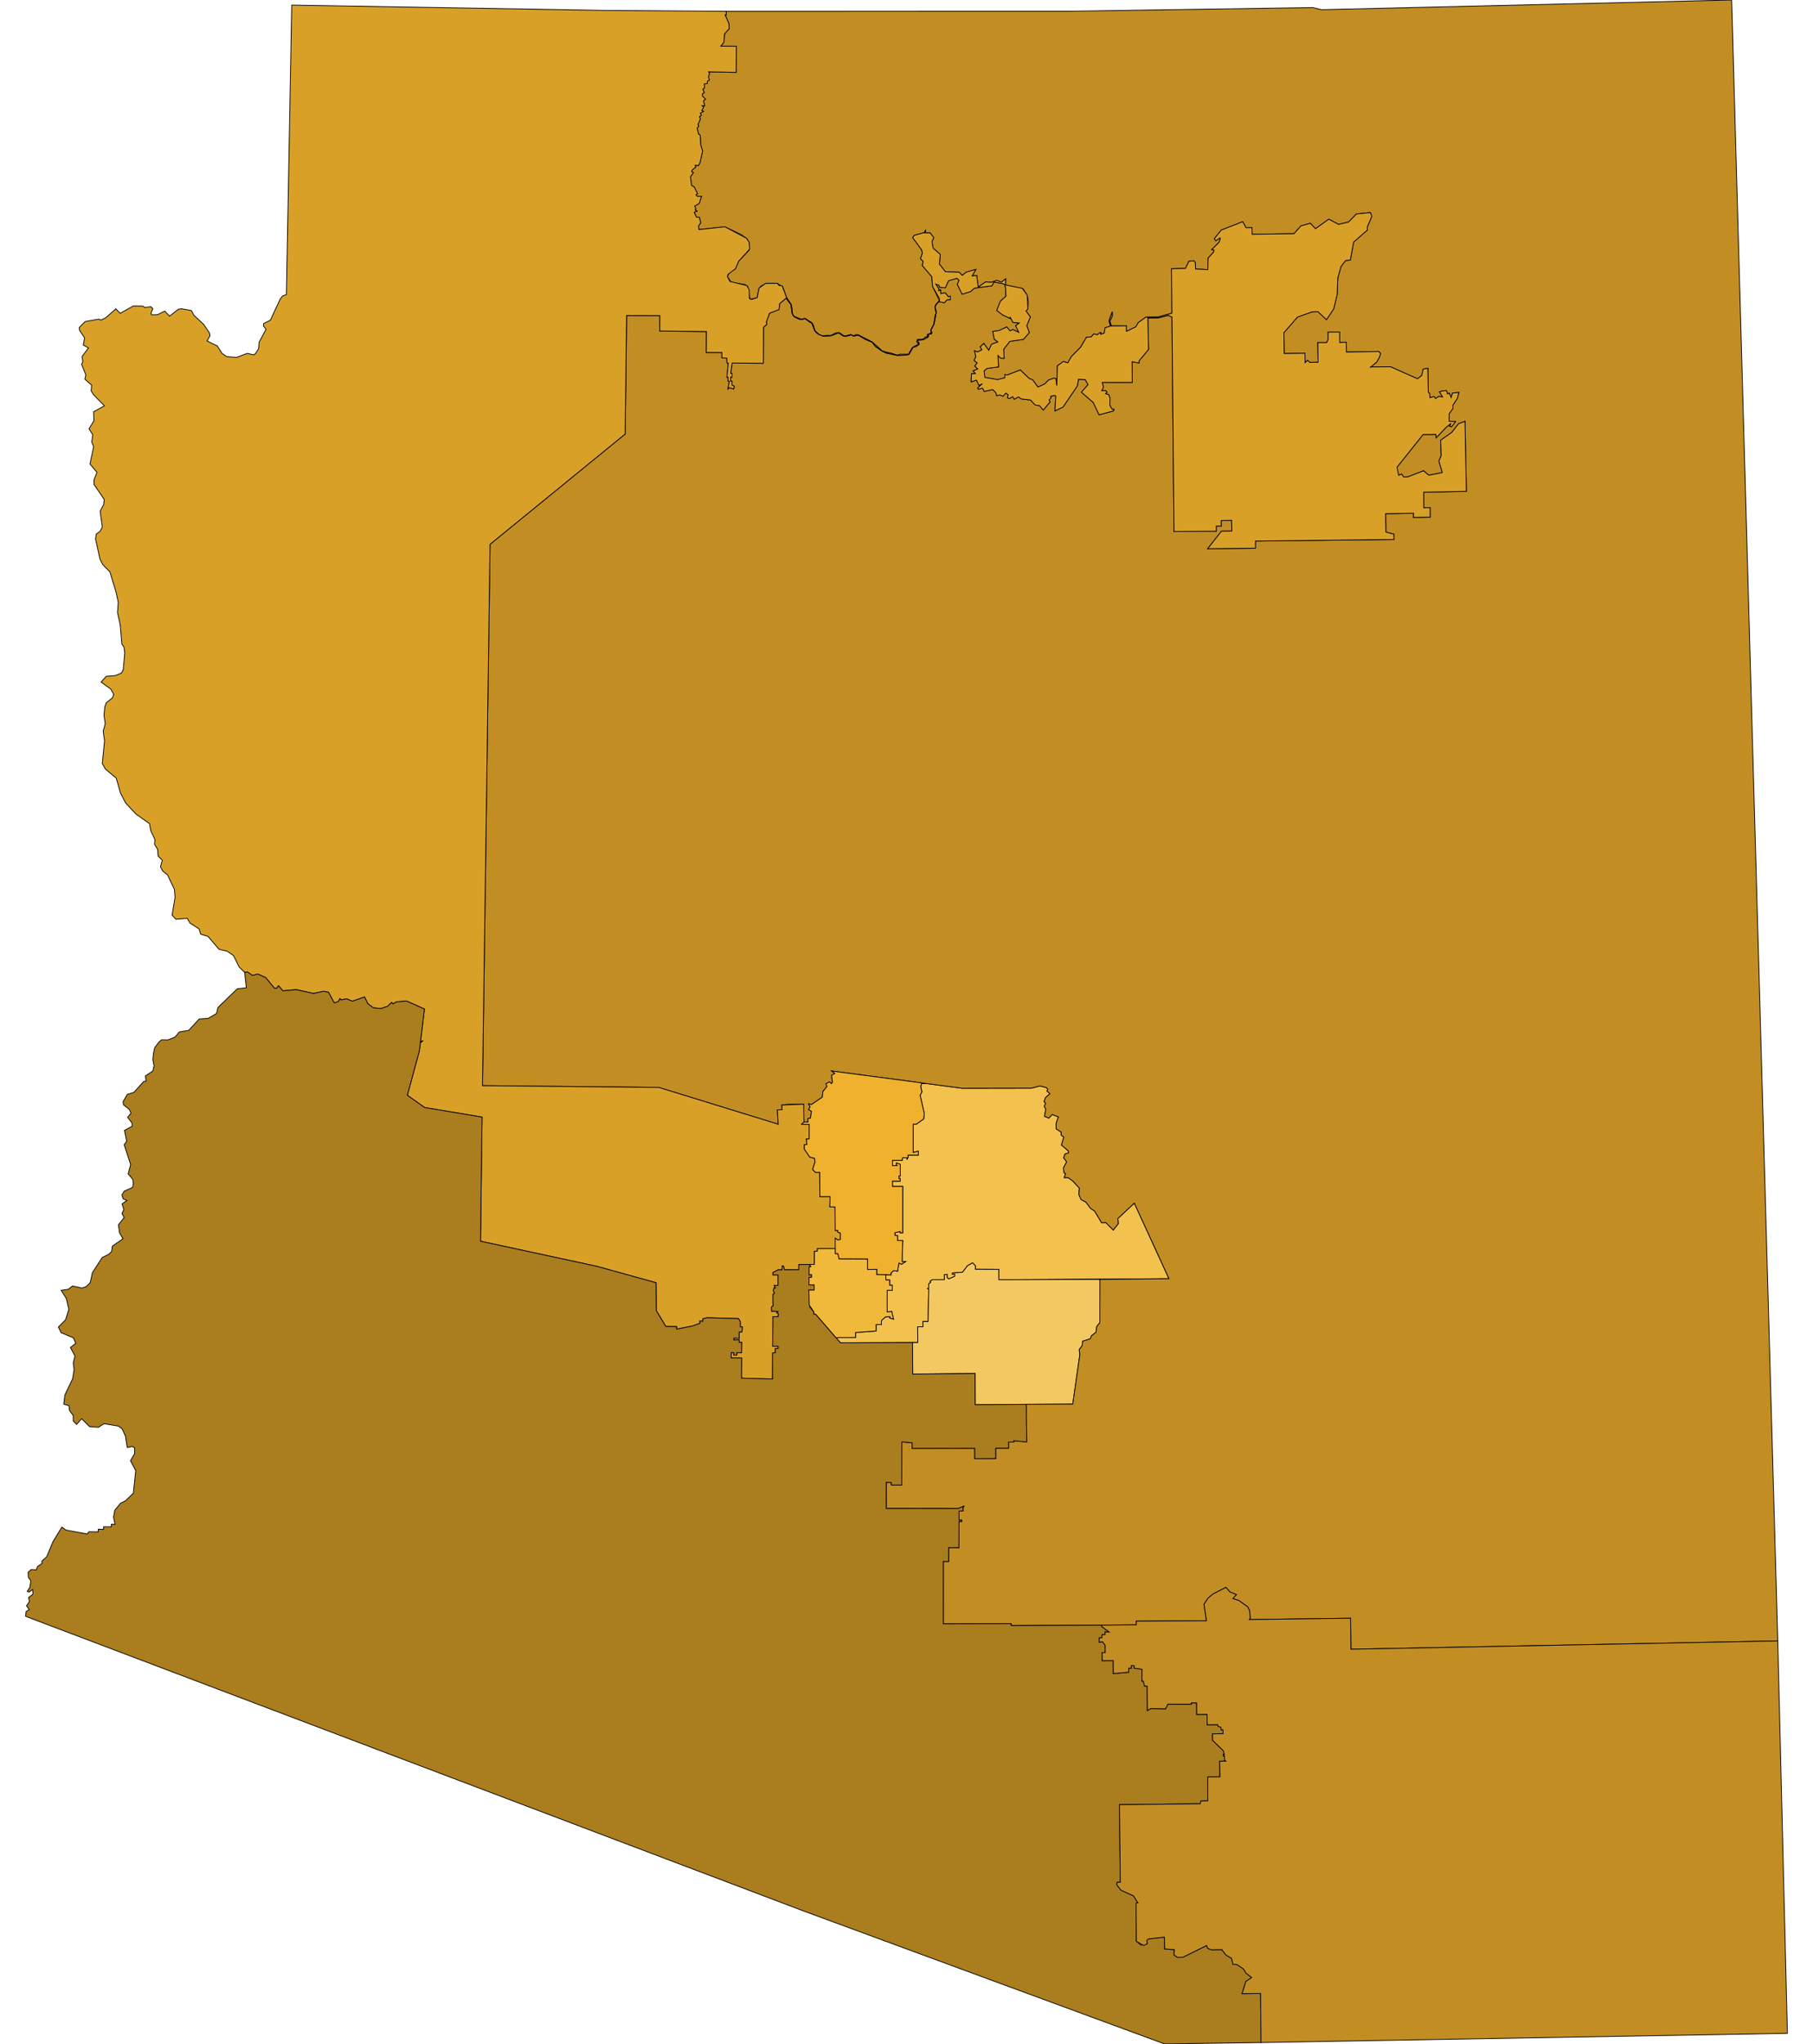
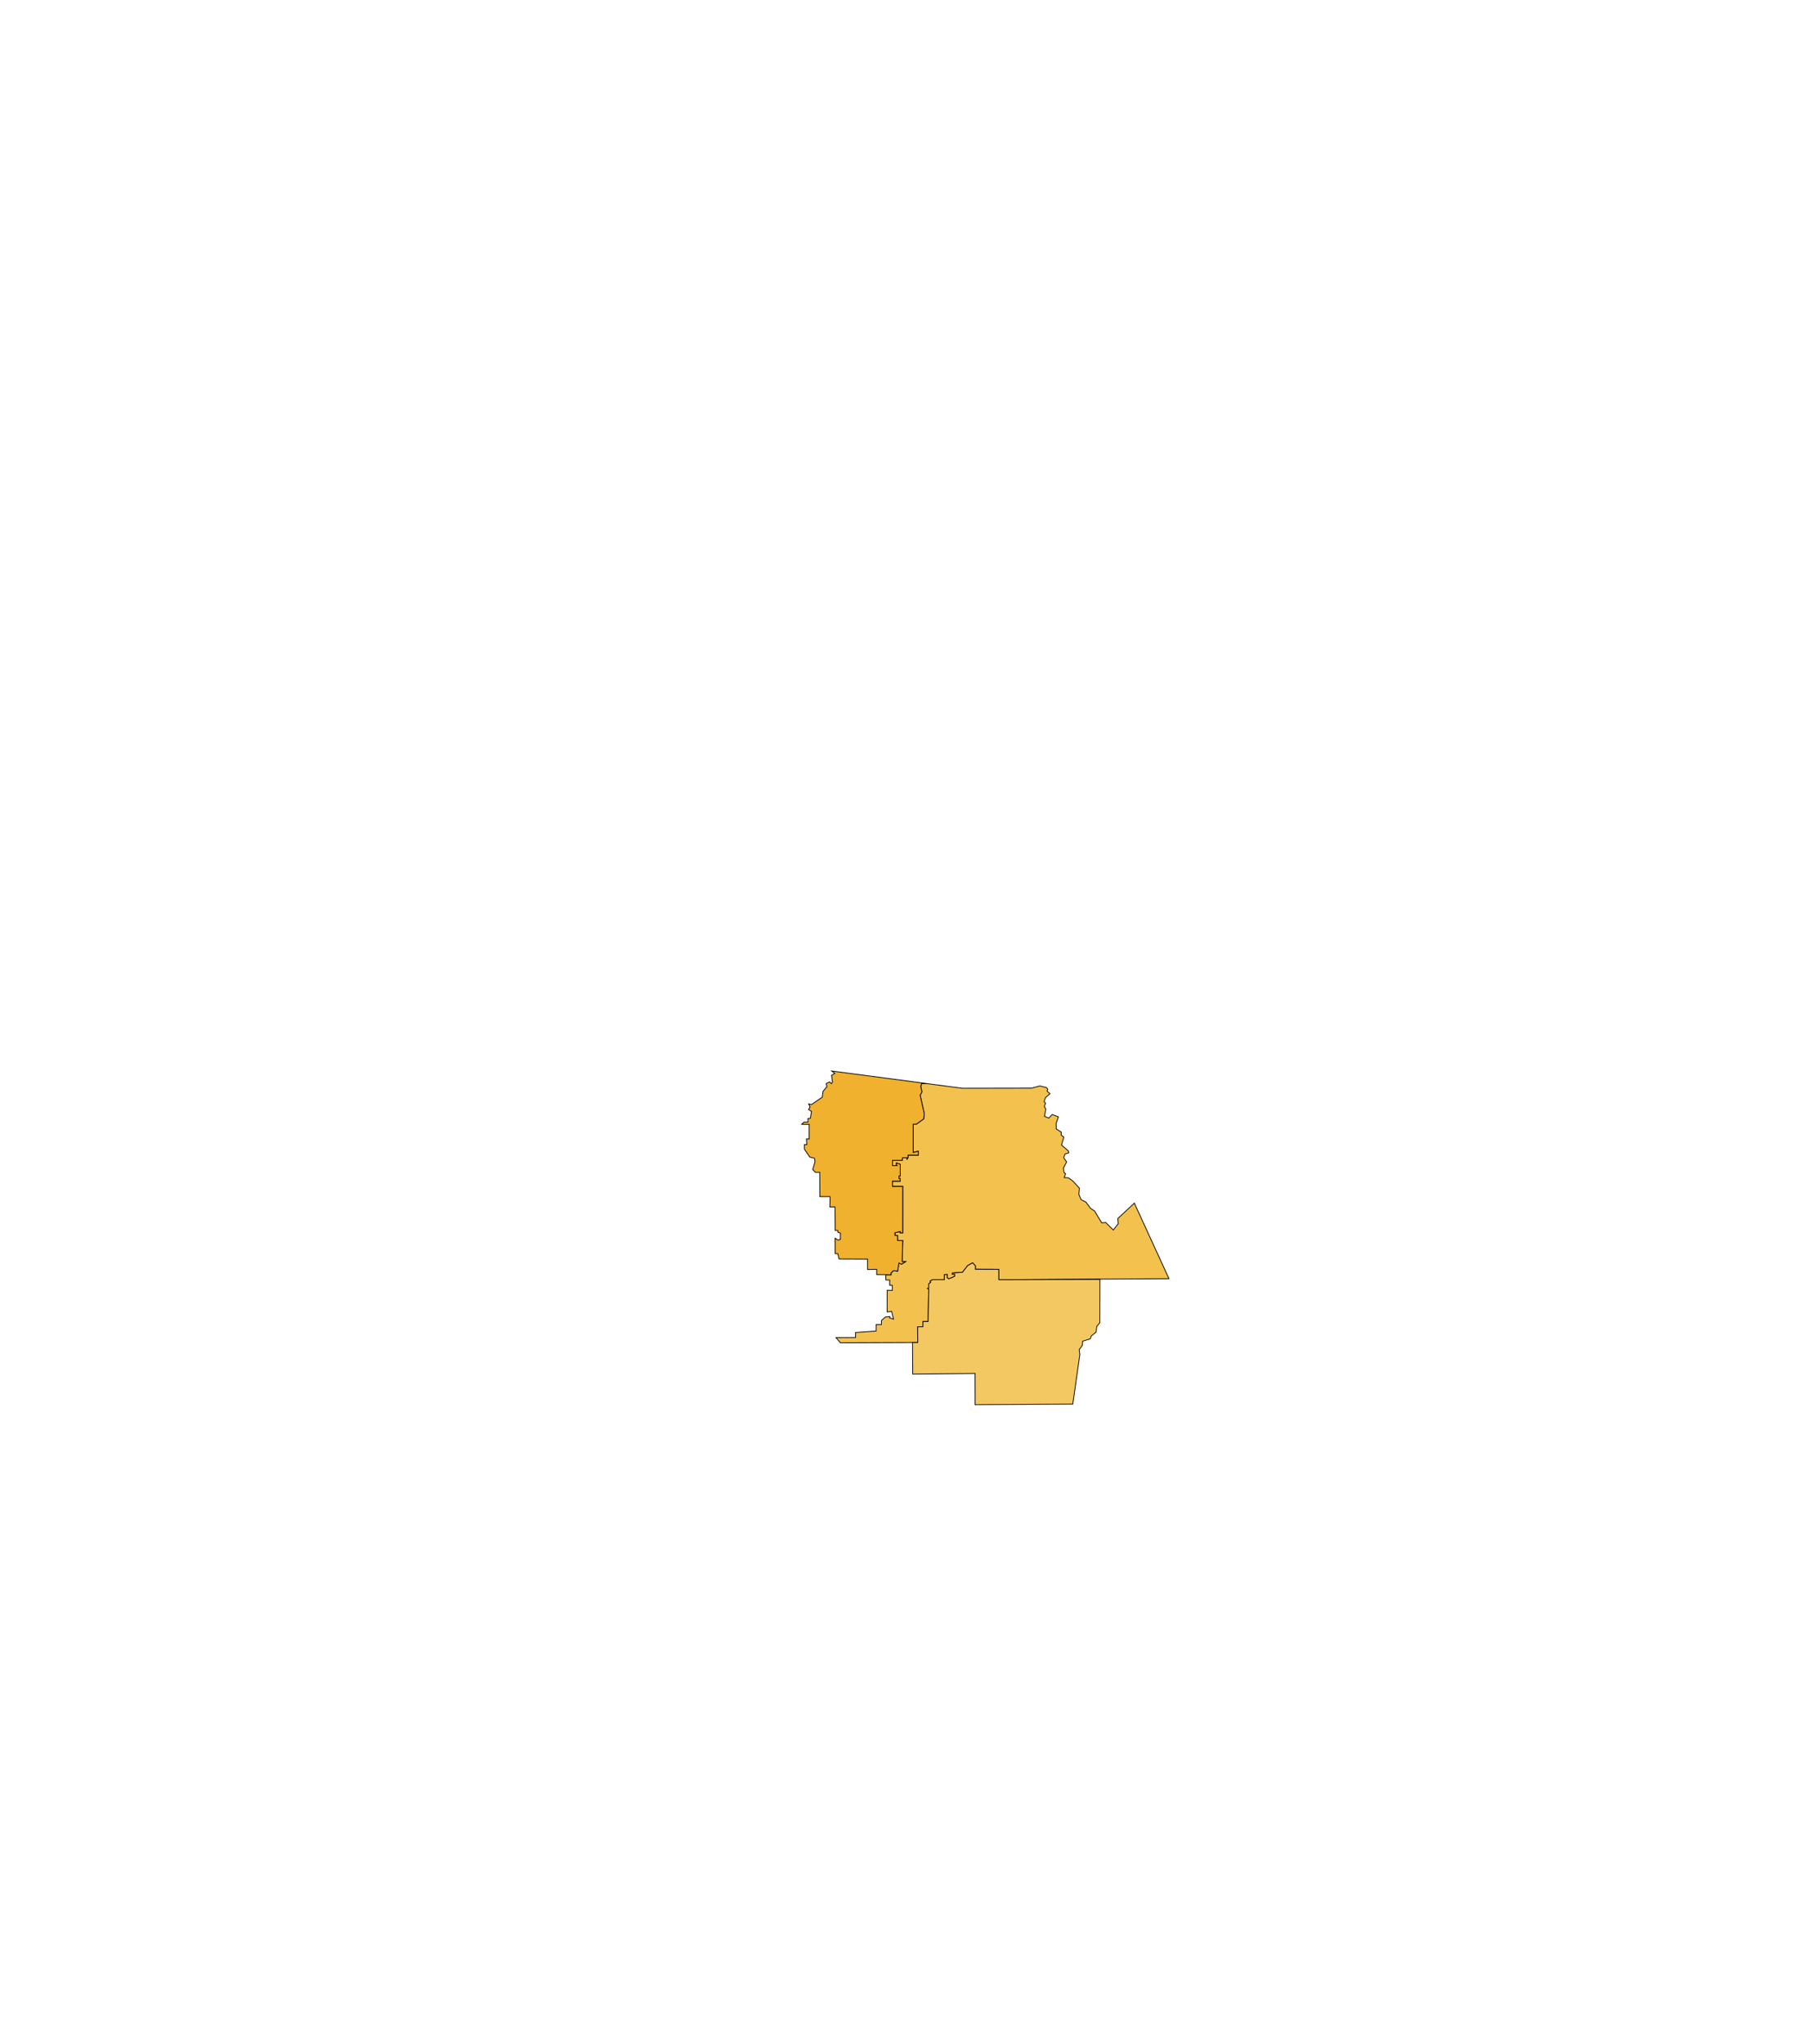
<svg xmlns="http://www.w3.org/2000/svg" version="1.1" width="710" height="800" viewBox="0 0 710 800" fill="none" stroke="black">
  <path fill="#F3C14D" stroke-width="0.3" d="M346.901,498.957L348.937,498.976L348.942,498.227L349.914,497.352L351.509,497.536L352.043,494.338L353.042,494.84L354.63,493.801L353.289,493.801L353.521,485.548L351.499,485.524L351.501,483.598L350.484,483.57L350.46,482.516L352.508,482.01L352.515,482.539L353.509,482.542L353.522,464.381L349.507,464.372L349.493,462.314L352.504,462.319L352.504,461.261L352.018,461.266L352.035,460.285L352.558,460.284L352.548,455.694L351.058,455.186L351.051,456.198L351.536,456.237L349.481,456.227L349.488,454.174L353.324,454.158L353.427,453.137L355.354,453.143L355.1,453.874L355.62,453.028L355.603,452.117L359.643,452.111L359.643,450.57L357.626,451.109L357.62,439.99L358.888,439.984L361.731,437.945L361.964,435.9L360.339,428.67L361.029,427.383L360.57,425.146L361.022,423.857L376.901,425.955L403.971,425.905L407.269,425.031L409.781,425.689L410.324,426.321L410.052,427.064L411.19,428.099L409.446,429.606L408.888,431.164L409.471,431.819L408.973,433.046L409.566,434.09L409.05,436.916L410.724,437.617L412.07,436.216L414.5,437.141L413.601,439.67L413.631,441.856L415.602,443.102L415.577,444.277L416.617,445.059L415.694,448.165L418.39,450.482L418.517,451.241L417.062,451.688L416.557,453.145L417.717,454.773L416.447,457.173L416.729,459.057L417.312,459.373L416.775,460.908L418.393,460.998L420.135,462.249L422.713,465.044L422.498,467.517L423.396,469.549L425.263,470.498L427.083,472.954L428.653,473.998L431.475,478.657L432.985,478.461L435.975,481.419L437.931,478.956L437.768,476.921L444.225,470.905L457.79,500.488L391.147,500.893L391.131,496.846L381.99,496.809L381.996,495.484L380.913,494.26L378.899,495.405L376.94,497.962L372.979,498.268L372.979,498.782L373.911,498.751L373.897,499.51L373.147,499.905L371.529,500.556L370.904,500.061L370.902,498.814L369.862,498.873L369.851,500.87L365.218,500.871L364.255,501.41L364.466,501.955L363.698,502.48L363.705,504.11L363.267,504.339L363.715,504.55L363.455,517.257L361.427,517.253L361.439,519.306L359.381,519.314L359.416,525.451L329.12,525.566L327.38,523.555L335.03,523.5L335.033,521.549L343.082,520.969L343.108,518.429L345.169,518.445L345.206,516.845L346.774,515.442L348.497,515.304L348.389,515.829L349.906,516.314L349.177,513.268L347.421,513.493L347.428,505.028L349.44,505.043L349.429,503.051L348.409,503.034L348.417,501.003L346.924,500.985Z" />
  <path fill="#F4C861" stroke-width="0.3" d="M357.365,525.48L359.416,525.451L359.381,519.314L361.439,519.306L361.427,517.253L363.455,517.257L363.715,504.55L363.267,504.339L363.705,504.11L363.698,502.48L364.466,501.955L364.255,501.41L365.218,500.871L369.851,500.87L369.862,498.873L370.902,498.814L370.904,500.061L371.529,500.556L373.147,499.905L373.897,499.51L373.911,498.751L372.979,498.782L372.979,498.268L376.94,497.962L378.899,495.405L380.913,494.26L381.996,495.484L381.99,496.809L391.131,496.846L391.147,500.893L430.75,500.766L430.708,517.721L429.526,519.143L429.216,521.445L427.441,522.824L426.96,524.032L424.006,524.944L423.82,526.637L422.642,528.255L422.882,530.157L420.122,549.576L381.886,549.801L381.858,537.58L357.436,537.817Z" />
-   <path fill="#C28E23" stroke-width="0.3" d="M417.807,4.412L514.146,2.967L517.595,3.795L678.145,0L696.2,642.262L529.045,645.517L528.912,633.382L489.205,633.904L489.613,633.264L489.348,630.362L488.622,628.929L485.226,626.491L482.793,625.696L484.176,624.128L481.653,623.083L480.071,621.311L475.053,623.897L473.109,625.497L471.517,627.931L472.473,634.374L444.976,634.519L444.988,635.963L395.963,636.255L395.96,635.501L369.407,635.558L369.404,611.173L371.506,611.165L371.502,605.74L375.518,605.751L375.57,595.515L376.631,595.506L376.62,594.998L375.57,594.991L375.567,591.418L377.118,591.393L377.091,590.029L377.607,589.467L375.24,590.448L347.051,590.409L347.058,580.215L349.052,580.226L349.058,581.241L353.148,581.239L353.171,564.367L357.202,564.72L357.202,566.903L381.722,566.857L381.745,570.948L389.939,570.88L389.944,566.832L394.96,566.83L394.937,564.437L396.988,564.416L396.984,563.928L402.05,564.378L401.893,549.653L420.122,549.576L422.882,530.157L422.642,528.255L423.82,526.637L424.006,524.944L426.96,524.032L427.441,522.824L429.216,521.445L429.526,519.143L430.708,517.721L430.75,500.766L457.79,500.488L444.225,470.905L437.768,476.921L437.931,478.956L435.975,481.419L432.985,478.461L431.475,478.657L428.653,473.998L427.083,472.954L425.263,470.498L423.396,469.549L422.498,467.517L422.713,465.044L420.135,462.249L418.393,460.998L416.775,460.908L417.312,459.373L416.729,459.057L416.447,457.173L417.717,454.773L416.557,453.145L417.062,451.688L418.517,451.241L418.39,450.482L415.694,448.165L416.617,445.059L415.577,444.277L415.602,443.102L413.631,441.856L413.601,439.67L414.5,437.141L412.07,436.216L410.724,437.617L409.05,436.916L409.566,434.09L408.973,433.046L409.471,431.819L408.888,431.164L409.446,429.606L411.19,428.099L410.052,427.064L410.324,426.321L409.781,425.689L407.269,425.031L403.971,425.905L376.901,425.955L325.686,419.188L326.932,420.13L325.647,420.899L326.022,423.543L325.577,424.149L324.868,423.447L323.519,424.137L323.815,425.341L322.296,427.17L322.013,429.427L317.81,432.313L316.688,432.052L317.248,433.273L316.657,434.29L317.787,434.981L317.365,437.659L316.401,437.8L316.444,439.18L314.85,439.177L314.741,432.189L308.458,432.224L306.157,432.529L306.32,434.338L304.448,434.406L304.755,440.025L257.996,425.629L188.959,424.944L191.906,213.042L244.834,169.873L245.397,123.487L258.382,123.525L258.374,129.555L276.663,129.776L276.585,137.964L282.704,137.972L282.699,140.077L284.641,140.168L284.691,142.078L285.202,142.087L284.667,147.636L285.124,147.628L285.12,149.183L285.627,149.184L285.098,152.236L285.63,151.722L287.302,152.254L287.571,151.206L286.639,150.709L286.637,149.193L286.12,149.183L286.136,147.627L286.671,147.639L286.669,146.132L286.147,146.127L286.71,142.091L298.93,142.188L298.99,128.091L300.283,126.993L300.122,125.876L301.384,122.581L305.092,121.164L305.31,118.862L307.849,116.699L309.752,119.241L310.195,122.596L310.488,123.289L310.846,123.808L311.42,124.222L312.861,124.874L313.931,125.042L315.298,124.755L317.195,126.174L317.93,126.465L319.089,129.514L320.375,130.781L322.411,131.597L325.392,131.416L328.395,130.269L330.154,131.461L330.93,131.682L332.808,131.305L333.253,131.023L334.329,131.552L336.069,131.165L338.726,132.812L341.512,133.961L342.911,135.686L345.371,137.381L347.017,138.186L351.307,139.103L354.57,139.007L355.956,138.734L357.555,135.962L358.803,135.651L359.953,134.766L359.956,134.145L359.16,133.647L359.313,133.154L361.331,133.041L363.31,132.045L363.676,131.456L363.422,130.9L364.131,130.622L364.457,130.793L364.727,130.682L364.943,130.177L364.53,129.293L365.823,126.785L366.645,122.291L366.592,121.572L366.192,120.263L366.517,119.297L367.5,118.31L367.653,118.026L369.83,118.511L370.822,117.349L372.152,117.27L372.182,115.907L371.4,116.179L370.176,114.597L368.407,114.958L368.313,113.403L367.545,113.833L367.66,113.07L366.455,111.19L367.735,111.645L368.019,112.442L370.193,112.649L371.454,109.869L374.798,108.922L375.572,109.705L374.923,111.323L376.79,115.151L380.097,114.095L381.594,112.796L388.45,111.866L389.239,110.385L392.776,111.024L393.468,111.346L393.837,112.927L393.922,115.977L391.807,117.848L390.341,121.5L392.666,123.25L395.54,124.609L395.631,124.172L396.722,126.213L399.157,126.423L397.737,127.499L398.974,130.085L396.668,129L395.538,129.509L394.272,127.976L391.309,129.363L388.811,129.717L389.356,132.718L390.778,133.851L388.318,134.722L387.213,137.121L385.258,134.408L383.862,135.785L384.527,136.889L382.86,137.768L381.644,137.301L382.173,139.548L381.492,141.064L382.697,142.026L381.748,143.276L382.934,144.434L381.109,145.155L382.025,146.238L380.443,146.3L380.328,149.458L382.414,148.765L383.399,150.882L384.729,150.171L382.91,151.815L383.01,152.358L384.794,151.917L385.431,153.186L388.801,152.479L390.005,153.683L390.324,154.904L391.487,154.553L392.795,155.059L393.922,153.875L394.854,154.547L394.536,155.657L395.213,156.031L396.606,155.28L397.218,156.288L398.825,155.327L399.941,156.133L403.557,156.559L405.471,158.575L407.099,158.744L408.577,160.499L411.23,157.29L410.825,156.568L411.64,155.651L411.429,155.127L413.003,154.747L413.47,154.989L413.135,160.839L416.292,159.32L421.902,151.049L422.387,148.438L425.009,148.602L426.102,150.541L423.499,153.496L428.152,157.555L430.4,162.346L436.053,160.853L436.251,160.205L435.484,160.185L434.629,158.625L434.698,155.865L434.205,154.468L432.923,154.103L433.538,153.475L432.909,152.873L431.451,152.962L432.12,151.523L431.632,149.677L443.423,149.663L443.358,141.561L446.082,142.077L446.091,141.201L449.775,136.772L449.527,124.454L453.669,124.396L457.501,123.442L458.969,124.088L459.755,208.033L476.332,207.916L476.31,205.911L478.269,205.886L478.249,203.74L482.34,203.663L482.395,207.862L478.338,207.919L472.951,214.774L491.698,214.563L491.664,211.772L545.898,211.159L545.864,209.105L542.745,208.277L542.615,201.072L553.566,200.87L553.58,202.53L560.095,202.393L560.028,198.671L557.581,198.769L557.54,192.64L574.246,192.334L573.71,164.907L571.202,165.859L568.487,169.305L564.184,172.299L564.389,178.329L563.501,180.456L564.833,184.985L559.551,186.006L557.466,184.265L551.344,186.652L549.699,186.738L548.92,185.544L547.748,186.034L547.165,184.508L547.078,182.892L557.293,170.083L562.332,170.032L562.436,171.374L566.322,167.245L568.23,165.722L567.701,166.852L568.463,166.998L570.015,165.008L567.528,164.9L567.505,161.943L568.989,159.862L568.957,158.6L570.733,155.899L571.31,153.604L568.792,153.851L568.291,155.626L567.531,153.833L566.869,154.202L566.454,152.88L564.819,153.018L563.751,153.392L564.958,155.396L563.516,155.131L562.143,156.005L561.651,155.189L559.984,155.667L559.876,153.985L559.327,153.555L559.171,144.148L557.347,144.452L556.796,146.944L555.114,148.26L544.575,143.563L536.882,143.633L539.19,141.633L540.116,139.946L540.669,138.392L539.965,137.582L527.291,137.794L527.208,133.936L524.661,134.061L524.641,129.958L520.086,129.997L520.141,132.818L519.564,134.119L516.075,134.109L516.187,141.799L512.939,141.846L512.065,141.017L511.086,141.966L511.04,138.259L502.899,138.371L502.803,130.211L508.118,124.098L513.835,122.064L516.129,121.966L519.464,125.113L522.302,120.903L523.67,115.132L523.905,108.78L525.146,104.321L526.927,101.999L528.839,101.757L530.088,94.758L535.489,90.028L535.444,88.869L537.231,84.616L536.63,83.21L531.191,83.766L528.1,86.905L524.2,87.835L520.375,85.794L515.17,89.515L513.15,87.411L509.475,88.412L506.751,91.472L490.341,91.687L490.311,89.088L487.935,89.126L486.688,86.787L478.253,90.055L475.558,93.432L476.112,94.228L477.79,93.098L477.921,93.502L477.375,94.87L474.553,97.697L475.393,97.84L475.252,98.709L473.117,101.012L473.008,105.551L468.197,105.272L468.114,102.774L467.522,102.066L465.594,102.243L464.258,105.058L458.79,105.176L458.955,122.594L453.535,124.069L448.712,124.163L445.749,126.286L444.762,127.968L441.13,129.69L441.116,127.562L435.204,127.57L434.621,125.769L435.602,123.653L435.577,122.03L434.308,125.589L434.96,127.614L432.791,128.302L432.418,130.379L431.024,130.872L431.139,130.164L430.721,130.193L429.734,131.022L428.326,130.694L427.404,131.838L425.437,132.027L423.217,135.88L419.532,139.595L418.199,142.019L416.409,141.486L414.107,143.199L413.855,150.938L413.498,148.2L412.77,148.02L410.629,148.742L409.173,150.263L406.478,151.508L404.435,148.718L402.979,148.094L399.578,144.82L394.434,146.789L393.529,146.596L393.531,147.866L390.71,148.581L385.698,147.744L385.269,146.118L385.415,145.144L386.532,144.2L391.039,143.597L390.814,139.118L391.869,140.185L393.233,140.245L393.056,136.686L395.46,133.615L400.75,132.844L403.109,130.171L402.093,127.485L403.491,124.067L401.806,121.725L402.533,120.901L402.711,117.977L402.246,115.487L400.668,113.059L393.79,111.531L393.837,109.165L392.114,110.444L390.311,109.741L388.262,110.506L385.985,110.345L383.067,112.375L382.494,107.852L380.697,108.011L382.144,105.464L378.41,106.528L376.818,107.795L375.67,106.569L370.232,106.346L367.875,103.365L368.234,99.573L365.385,97.101L364.974,94.525L365.689,93L364.213,91.164L362.063,91.151L362.521,90.557L362.477,90.114L361.999,91.056L358.06,92.1L357.426,93.032L360.92,97.768L361.239,99.028L360.489,101.248L361.523,102.32L361.196,103.932L364.889,108.285L365.186,112.056L367.906,117.677L366.525,119.183L366.23,119.727L366.163,120.338L366.599,122.409L365.716,126.882L364.491,129.266L364.717,130.609L364.244,130.517L363.171,130.978L363.365,131.833L362.403,131.901L361.851,132.671L359.259,132.947L359.012,133.728L359.844,134.667L357.34,136.023L355.882,138.653L351.345,139.016L345.436,137.327L341.551,133.864L336.015,131.027L334.397,131.471L333.204,130.946L330.82,131.577L328.392,130.17L325.283,131.338L322.192,131.471L320.709,130.879L319.22,129.572L317.963,126.372L315.318,124.672L313.603,124.941L310.965,123.818L310.329,122.815L309.848,119.248L307.979,116.321L306.549,112.263L304.365,110.895L300.09,110.851L297.877,112.065L297.116,113.128L296.519,116.52L293.764,117.148L292.826,112.147L291.679,111.314L286.45,110.57L284.855,108.191L285.757,106.528L288.01,105.196L289.288,102.216L293.391,97.917L293.508,95.352L292.655,93.614L290.443,91.896L283.856,88.758L273.716,89.853L273.57,88.437L274.382,87.257L273.867,85.028L272.783,85.048L271.841,83.086L272.947,82.641L272.205,82.163L272.51,81.77L272.037,80.689L273.852,79.591L274.692,76.819L273.074,76.865L272.567,76.256L273.153,75.807L271.869,73.189L270.835,72.586L270.393,69.2L271.534,67.589L270.849,67.162L271.164,66.457L272.503,65.387L272.233,64.656L273.501,64.801L274.078,63.834L275.152,59.093L274.382,56.685L274.195,52.938L273.581,52.47L272.995,50.157L273.589,49.525L273.371,48.664L274.292,46.44L273.896,45.714L274.664,45.109L274.212,44.337L275.507,43.575L274.815,43.29L275.528,41.9L274.921,41.352L275.946,41.414L275.5,39.509L276.276,38.846L275.088,37.607L275.051,36.799L275.785,36.219L275.215,34.949L275.91,34.352L275.821,32.869L276.973,32.668L277.033,31.794L277.77,31.31L277.406,29.986L277.889,28.819L277.479,28.112L288.307,28.313L288.385,18.101L282.248,18.059L283.493,16.548L283.73,13.305L285.583,11.205L285.433,9.176L283.967,5.872L284.335,5.872L284.429,4.429ZM536.794,143.613L536.671,143.695L536.708,143.592Z" />
-   <path fill="#D9A028" stroke-width="0.3" d="M236.4,4.069L284.429,4.429L284.335,5.872L283.967,5.872L285.433,9.176L285.583,11.205L283.73,13.305L283.493,16.548L282.248,18.059L288.385,18.101L288.307,28.313L277.479,28.112L277.889,28.819L277.406,29.986L277.77,31.31L277.033,31.794L276.973,32.668L275.821,32.869L275.91,34.352L275.215,34.949L275.785,36.219L275.051,36.799L275.088,37.607L276.276,38.846L275.5,39.509L275.946,41.414L274.921,41.352L275.528,41.9L274.815,43.29L275.507,43.575L274.212,44.337L274.664,45.109L273.896,45.714L274.292,46.44L273.371,48.664L273.589,49.525L272.995,50.157L273.581,52.47L274.195,52.938L274.382,56.685L275.152,59.093L274.078,63.834L273.501,64.801L272.233,64.656L272.503,65.387L271.164,66.457L270.849,67.162L271.534,67.589L270.393,69.2L270.835,72.586L271.869,73.189L273.153,75.807L272.567,76.256L273.074,76.865L274.692,76.819L273.852,79.591L272.037,80.689L272.51,81.77L272.205,82.163L272.947,82.641L271.841,83.086L272.783,85.048L273.867,85.028L274.382,87.257L273.57,88.437L273.716,89.853L283.856,88.758L292.31,93.262L293.395,94.814L293.574,97.49L289.288,102.216L288.01,105.196L285.111,107.376L284.855,108.191L285.803,110.145L292.468,111.788L293.388,113.41L293.473,116.857L294.265,117.244L296.519,116.52L297.23,112.823L299.784,110.962L304.365,110.895L305.117,111.762L306.28,111.844L307.979,116.321L309.848,119.248L310.129,120.509L310.329,122.815L310.965,123.818L313.603,124.941L315.318,124.672L317.963,126.372L318.526,127.235L319.22,129.572L320.709,130.879L322.192,131.471L324.032,131.228L325.283,131.338L327.144,130.388L328.392,130.17L329.06,130.435L330.196,131.397L330.82,131.577L333.204,130.946L334.397,131.471L335.044,130.964L336.015,131.027L341.551,133.864L345.436,137.327L346.947,138.105L348.657,138.105L351.345,139.016L352.677,138.614L355.882,138.653L356.137,137.92L357.34,136.023L359.844,134.667L359.012,133.728L359.259,132.947L361.851,132.671L362.403,131.901L363.365,131.833L363.171,130.978L364.244,130.517L364.717,130.609L364.491,129.266L365.078,127.982L365.716,126.882L366.128,123.779L366.599,122.409L366.163,120.338L366.23,119.727L366.525,119.183L367.906,117.677L367.841,116.738L365.186,112.056L364.889,108.285L361.196,103.932L361.523,102.32L360.489,101.248L361.239,99.028L360.92,97.768L357.426,93.032L358.06,92.1L361.999,91.056L362.477,90.114L362.063,91.151L364.213,91.164L365.689,93L364.974,94.525L365.385,97.101L368.234,99.573L367.875,103.365L370.232,106.346L375.67,106.569L376.818,107.795L378.41,106.528L382.144,105.464L380.697,108.011L382.494,107.852L383.067,112.375L385.985,110.345L388.262,110.506L390.311,109.741L392.114,110.444L393.837,109.165L393.79,111.531L400.333,112.854L402.246,115.487L402.533,120.901L401.806,121.725L403.491,124.067L402.093,127.485L403.109,130.171L400.75,132.844L395.46,133.615L393.056,136.686L393.233,140.245L391.869,140.185L390.814,139.118L391.039,143.597L386.532,144.2L385.415,145.144L385.698,147.744L390.71,148.581L393.531,147.866L393.529,146.596L394.434,146.789L399.578,144.82L402.979,148.094L404.435,148.718L406.478,151.508L409.173,150.263L410.629,148.742L412.77,148.02L413.498,148.2L413.855,150.938L414.107,143.199L416.409,141.486L418.199,142.019L419.532,139.595L423.217,135.88L425.437,132.027L427.404,131.838L428.326,130.694L429.734,131.022L430.721,130.193L431.139,130.164L431.024,130.872L432.418,130.379L432.791,128.302L434.96,127.614L434.308,125.589L435.577,122.03L435.602,123.653L434.621,125.769L435.204,127.57L441.116,127.562L441.13,129.69L444.762,127.968L445.749,126.286L448.712,124.163L453.535,124.069L458.955,122.594L458.79,105.176L464.258,105.058L465.594,102.243L467.522,102.066L468.114,102.774L468.197,105.272L473.008,105.551L473.117,101.012L475.252,98.709L475.393,97.84L474.553,97.697L477.375,94.87L477.921,93.502L477.79,93.098L476.112,94.228L475.558,93.432L478.253,90.055L486.688,86.787L487.935,89.126L490.311,89.088L490.341,91.687L506.751,91.472L509.475,88.412L513.15,87.411L515.17,89.515L520.375,85.794L524.2,87.835L528.1,86.905L531.191,83.766L536.63,83.21L537.231,84.616L535.444,88.869L535.489,90.028L530.088,94.758L528.839,101.757L526.927,101.999L525.146,104.321L523.905,108.78L523.67,115.132L522.302,120.903L519.464,125.113L516.129,121.966L513.835,122.064L508.118,124.098L502.803,130.211L502.899,138.371L511.04,138.259L511.086,141.966L512.065,141.017L512.939,141.846L516.187,141.799L516.075,134.109L519.564,134.119L520.141,132.818L520.086,129.997L524.641,129.958L524.661,134.061L527.208,133.936L527.291,137.794L539.965,137.582L540.669,138.392L540.116,139.946L539.19,141.633L536.882,143.633L544.575,143.563L555.114,148.26L556.796,146.944L557.347,144.452L559.171,144.148L559.327,153.555L559.876,153.985L559.984,155.667L561.651,155.189L562.143,156.005L563.516,155.131L564.958,155.396L563.751,153.392L564.819,153.018L566.454,152.88L566.869,154.202L567.531,153.833L568.291,155.626L568.792,153.851L571.31,153.604L570.733,155.899L568.957,158.6L568.989,159.862L567.505,161.943L567.528,164.9L570.015,165.008L568.463,166.998L567.701,166.852L568.23,165.722L566.322,167.245L562.436,171.374L562.332,170.032L557.293,170.083L547.078,182.892L547.748,186.034L548.92,185.544L549.699,186.738L551.344,186.652L557.466,184.265L559.551,186.006L564.833,184.985L563.501,180.456L564.389,178.329L564.184,172.299L568.487,169.305L571.202,165.859L573.71,164.907L574.246,192.334L557.54,192.64L557.581,198.769L560.028,198.671L560.095,202.393L553.58,202.53L553.566,200.87L542.615,201.072L542.745,208.277L545.864,209.105L545.898,211.159L491.664,211.772L491.698,214.563L472.951,214.774L478.338,207.919L482.395,207.862L482.34,203.663L478.249,203.74L478.269,205.886L476.31,205.911L476.332,207.916L459.755,208.033L458.969,124.088L457.501,123.442L453.669,124.396L449.527,124.454L449.775,136.772L446.091,141.201L446.082,142.077L443.358,141.561L443.423,149.663L431.632,149.677L432.12,151.523L431.451,152.962L432.909,152.873L433.538,153.475L432.923,154.103L434.205,154.468L434.698,155.865L434.629,158.625L435.484,160.185L436.251,160.205L436.053,160.853L430.4,162.346L428.152,157.555L423.499,153.496L426.102,150.541L425.009,148.602L422.387,148.438L421.902,151.049L416.292,159.32L413.135,160.839L413.47,154.989L413.003,154.747L411.429,155.127L411.64,155.651L410.825,156.568L411.23,157.29L408.577,160.499L407.099,158.744L405.471,158.575L403.557,156.559L399.941,156.133L398.825,155.327L397.218,156.288L396.606,155.28L395.213,156.031L394.536,155.657L394.854,154.547L393.922,153.875L392.795,155.059L391.487,154.553L390.324,154.904L390.005,153.683L388.801,152.479L385.431,153.186L384.794,151.917L383.01,152.358L382.91,151.815L384.729,150.171L383.399,150.882L382.414,148.765L380.328,149.458L380.443,146.3L382.025,146.238L381.109,145.155L382.934,144.434L381.748,143.276L382.697,142.026L381.492,141.064L382.173,139.548L381.644,137.301L382.86,137.768L384.527,136.889L383.862,135.785L385.258,134.408L387.213,137.121L388.318,134.722L390.778,133.851L389.356,132.718L388.811,129.717L391.309,129.363L394.272,127.976L395.538,129.509L396.668,129L398.974,130.085L397.737,127.499L399.157,126.423L396.722,126.213L395.631,124.172L395.54,124.609L392.666,123.25L390.341,121.5L391.807,117.848L393.922,115.977L393.837,112.927L393.468,111.346L392.776,111.024L389.239,110.385L388.45,111.866L381.594,112.796L380.097,114.095L376.79,115.151L374.923,111.323L375.572,109.705L374.798,108.922L371.454,109.869L370.193,112.649L368.019,112.442L367.735,111.645L366.455,111.19L367.66,113.07L367.545,113.833L368.313,113.403L368.407,114.958L370.176,114.597L371.4,116.179L372.182,115.907L372.152,117.27L370.822,117.349L369.83,118.511L367.653,118.026L366.517,119.297L366.192,120.263L366.645,122.291L365.823,126.785L364.53,129.293L364.943,130.177L364.727,130.682L363.422,130.9L363.676,131.456L363.31,132.045L361.331,133.041L359.313,133.154L359.953,134.766L357.555,135.962L355.956,138.734L354.57,139.007L351.307,139.103L347.017,138.186L345.371,137.381L342.911,135.686L341.512,133.961L336.069,131.165L334.329,131.552L333.253,131.023L330.93,131.682L330.154,131.461L328.395,130.269L325.392,131.416L322.411,131.597L320.375,130.781L319.089,129.514L317.93,126.465L315.298,124.755L313.931,125.042L312.861,124.874L310.846,123.808L310.195,122.596L309.752,119.241L307.849,116.699L305.31,118.862L305.092,121.164L301.384,122.581L300.122,125.876L300.283,126.993L298.99,128.091L298.93,142.188L286.71,142.091L286.147,146.127L286.669,146.132L286.671,147.639L286.136,147.627L286.12,149.183L286.637,149.193L286.639,150.709L287.571,151.206L287.302,152.254L285.63,151.722L285.098,152.236L285.627,149.184L285.12,149.183L285.124,147.628L284.667,147.636L285.202,142.087L284.691,142.078L284.641,140.168L282.699,140.077L282.704,137.972L276.585,137.964L276.663,129.776L258.374,129.555L258.382,123.525L245.397,123.487L244.834,169.873L191.906,213.042L188.959,424.944L257.996,425.629L304.755,440.025L304.448,434.406L306.32,434.338L306.157,432.529L314.741,432.189L314.85,439.177L313.958,440.059L316.891,440.066L316.877,445.811L315.809,445.783L315.975,448.009L315.007,448.006L314.995,449.768L317.134,452.898L318.951,453.332L319.182,454.718L318.257,457.764L319.354,458.873L321.024,458.851L321.079,468.36L325.07,468.354L324.989,472.399L327.001,472.379L327.085,481.615L328.111,481.616L328.114,482.323L329.104,482.588L329.098,485.132L328.151,485.362L327.063,484.633L327.064,488.675L320.133,488.718L320.039,489.741L318.965,489.74L318.906,494.894L312.822,494.956L312.808,496.986L307.275,496.999L306.773,495.498L306.305,495.501L306.283,497.014L304.752,497.012L302.713,498.057L302.745,499.02L304.72,499.04L304.678,503.118L303.185,503.098L303.689,504.124L303.136,504.124L302.833,505.152L303.314,506.158L302.688,506.661L302.763,511.081L302.044,511.649L302.22,513.222L304.696,513.306L304.181,513.778L304.865,514.287L304.722,515.358L302.706,515.355L302.586,526.899L304.709,526.931L304.701,527.806L303.648,527.792L303.611,529.515L302.582,529.507L302.509,539.802L290.409,539.417L290.441,531.506L286.329,531.483L286.353,529.439L287.374,529.442L287.365,530.381L288.498,530.395L288.511,529.45L290.404,529.472L290.463,525.397L289.465,525.389L289.452,524.456L287.392,524.466L287.406,523.759L289.443,523.874L289.455,521.351L290.471,521.342L290.703,520.333L290.716,519.326L289.905,519.323L289.898,517.281L289.209,516.101L276.921,515.764L275.239,516.188L275.227,517.19L274.106,516.993L274.112,517.942L271.107,519.013L264.956,520.235L264.963,519.234L260.763,519.2L257.005,512.972L256.922,502.067L233.677,495.629L188.173,485.816L188.781,437.237L166.309,433.487L159.513,428.695L164.236,411.281L164.613,408.171L165.662,407.294L164.645,407.906L166.216,394.936L159.225,391.804L155.24,392.154L153.847,392.949L153.376,392.334L151.761,393.891L149.248,394.725L146.247,394.483L144.057,392.86L142.754,390.227L137.999,391.869L135.698,390.938L133.573,391.38L133.126,390.877L132.536,391.997L130.898,392.547L128.648,388.364L126.646,388.002L122.786,388.853L116.065,387.345L110.778,387.8L109.083,385.851L108.382,386.788L107.472,386.794L104.036,382.626L100.972,381.233L98.893,381.802L96.963,380.488L95.808,380.585L93.648,378.482L91.45,374.016L88.859,372.262L85.773,371.554L81.439,366.479L78.623,365.67L77.953,363.579L74.364,361.266L73.332,359.445L68.86,359.772L67.388,358.195L68.554,351.285L68.315,348.126L65.619,342.452L63.665,340.847L62.848,339.278L63.557,336.665L61.908,335.078L61.767,332.459L60.513,330.424L60.702,328.67L59.078,325.205L58.543,322.358L53.284,318.657L49.214,314.317L47.192,310.409L45.512,304.549L41.308,301.054L40.065,298.875L40.935,289.948L40.402,286.213L41.202,283.284L40.717,279.914L41.055,276.576L41.644,275.063L44.058,273.129L44.531,271.786L43.406,269.717L39.596,266.974L41.601,264.723L45.167,264.43L47.573,263.412L48.277,262.029L48.849,255.754L48.582,253.341L47.711,252.046L47.085,244.617L46.021,239.728L46.309,235.761L45.452,231.753L43.041,223.827L40.258,220.986L39.154,218.836L37.41,210.951L37.693,209.061L39.183,207.964L40.091,206.288L39.21,200.095L40.613,197.433L40.806,195.47L36.837,189.649L36.821,187.782L37.981,184.891L35.23,181.608L36.683,174.817L35.931,173.08L36.301,170.125L34.854,167.834L36.786,164.726L36.648,161.189L40.878,158.839L36.591,154.446L35.691,152.938L35.868,150.729L33.232,148.424L33.607,146.696L31.961,142.598L32.435,141.541L32.107,139.589L34.648,136.166L32.638,135.076L33.123,132.228L31.166,129.311L31.025,128.22L33.313,125.869L38.675,124.912L39.533,125.278L41.427,124.367L45.369,120.878L47.033,122.64L52.205,119.759L55.953,119.807L56.691,120.364L59.073,120.037L59.861,120.807L59.114,122.635L59.425,123.253L61.668,123.184L64.509,121.764L66.4,123.743L69.851,121.05L71.164,120.858L74.95,121.552L75.93,123.386L79.755,126.959L81.995,130.256L82.276,131.325L81.103,133.459L85.09,135.402L86.966,138.318L88.799,139.573L92.575,139.903L96.821,138.31L99.398,138.902L100.089,138.335L101.271,136.497L101.478,133.946L104.177,128.865L103.182,127.622L103.213,126.663L105.897,125.308L109.709,117.1L110.616,115.898L112.164,115.271L114.251,2.002ZM536.794,143.613L536.708,143.592L536.671,143.695Z" />
-   <path fill="#AA7D1E" stroke-width="0.3" d="M95.808,380.585L96.963,380.488L98.893,381.802L100.972,381.233L104.036,382.626L107.472,386.794L108.382,386.788L109.083,385.851L110.778,387.8L116.065,387.345L122.786,388.853L126.646,388.002L128.648,388.364L130.898,392.547L132.536,391.997L133.126,390.877L133.573,391.38L135.698,390.938L137.999,391.869L142.754,390.227L144.057,392.86L146.247,394.483L149.248,394.725L151.761,393.891L153.376,392.334L153.847,392.949L155.24,392.154L159.225,391.804L166.216,394.936L164.645,407.906L165.662,407.294L164.613,408.171L164.236,411.281L159.513,428.695L166.309,433.487L188.781,437.237L188.173,485.816L233.677,495.629L256.922,502.067L257.005,512.972L260.763,519.2L264.963,519.234L264.956,520.235L271.107,519.013L274.112,517.942L274.106,516.993L275.227,517.19L275.239,516.188L276.921,515.764L289.209,516.101L289.898,517.281L289.905,519.323L290.716,519.326L290.703,520.333L290.471,521.342L289.455,521.351L289.443,523.874L287.406,523.759L287.392,524.466L289.452,524.456L289.465,525.389L290.463,525.397L290.404,529.472L288.511,529.45L288.498,530.395L287.365,530.381L287.374,529.442L286.353,529.439L286.329,531.483L290.441,531.506L290.409,539.417L302.558,539.734L302.582,529.507L303.611,529.515L303.648,527.792L304.701,527.806L304.709,526.931L302.586,526.899L302.706,515.355L304.722,515.358L304.865,514.287L304.181,513.778L304.696,513.306L302.22,513.222L302.044,511.649L302.763,511.081L302.688,506.661L303.314,506.158L302.833,505.152L303.136,504.124L303.689,504.124L303.185,503.098L304.678,503.118L304.72,499.04L302.745,499.02L302.713,498.057L304.752,497.012L306.283,497.014L306.305,495.501L306.773,495.498L307.275,496.999L312.808,496.986L312.822,494.956L316.872,494.898L317.564,495.738L316.881,495.891L316.867,498.936L317.844,498.916L317.831,499.931L316.855,499.961L316.812,502.871L318.849,502.894L318.841,504.931L316.771,504.931L317.115,511.626L318.743,513.494L318.733,514.357L319.418,514.359L329.12,525.566L357.365,525.48L357.436,537.817L381.858,537.58L381.886,549.801L401.893,549.653L402.05,564.378L396.984,563.928L396.988,564.416L394.937,564.437L394.96,566.83L389.944,566.832L389.939,570.88L381.745,570.948L381.722,566.857L357.202,566.903L357.202,564.72L353.171,564.367L353.148,581.239L349.058,581.241L349.052,580.226L347.058,580.215L347.051,590.409L375.24,590.448L377.607,589.467L377.091,590.029L377.118,591.393L375.567,591.418L375.57,594.991L376.62,594.998L376.631,595.506L375.57,595.515L375.518,605.751L371.502,605.74L371.506,611.165L369.404,611.173L369.407,635.558L395.96,635.501L395.963,636.255L431.48,636.093L431.498,636.687L434.377,638.77L432.769,638.761L432.763,639.807L431.534,639.839L431.539,641.041L430.498,641.073L430.468,642.808L431.763,642.561L432.803,643.959L432.797,646.847L431.595,646.857L431.643,650.018L435.952,649.945L435.996,655.053L442.021,654.507L442.005,652.94L443.051,652.932L443.055,651.918L444.151,651.902L444.165,652.918L447.228,653.344L447.203,657.995L447.727,657.977L448.254,659.952L449.246,659.945L449.339,669.564L450.679,668.708L456.467,668.828L457.332,667.026L466.537,667.019L466.521,666.499L468.607,666.481L468.648,671.042L472.715,671.005L472.765,675.094L476.857,675.023L477.03,675.695L478.143,676.049L478.261,677.072L478.941,677.066L478.967,678.596L474.886,678.634L474.859,681.164L479.068,685.233L479.49,686.762L479.084,686.623L479.099,687.296L479.541,687.278L479.55,688.914L480.096,689.308L477.63,689.387L477.755,695.459L472.991,695.508L472.995,704.864L470.304,704.913L470.031,706.005L438.394,706.363L438.724,736.74L437.476,736.745L437.393,737.789L439.044,739.846L443.908,742.037L445.634,744.817L444.898,744.826L445.024,759.849L446.844,761.312L449.307,760.736L449.071,759.502L449.756,758.905L455.988,758.2L456.102,762.814L459.878,763.114L459.733,765.147L461.102,766.113L463.21,766.076L472.55,761.478L472.968,762.594L474.513,763.174L478.463,763.075L480.05,765.128L482.286,766.499L482.865,768.838L484.36,768.901L486.991,770.671L487.976,772.311L490.19,774.013L487.89,775.57L486.44,780.324L493.679,780.262L493.838,799.462L456.04,800L315.124,748.135L10.028,632.638L10.227,630.756L11.457,630.019L10.382,628.528L11.548,626.758L11.152,625.351L12.891,623.899L12.787,622.164L11.378,623.162L10.662,622.882L11.735,621.199L12.063,618.734L11.121,617.42L10.999,615.403L12.229,614.312L14.213,614.48L14.648,613.189L16.444,611.96L16.402,611.014L18.286,609.323L20.748,603.414L24.245,597.711L25.839,598.879L34.181,600.404L34.792,599.534L38.463,599.566L38.494,598.531L40.539,598.585L40.571,597.567L43.565,597.605L43.605,596.603L45.058,596.619L44.465,593.819L44.957,591.107L47.236,588.338L49.159,587.427L52.224,584.422L53.153,575.624L51.115,571.738L52.706,568.965L52.721,566.79L51.932,566.152L49.818,566.574L49.117,562.043L47.818,559.265L46.397,558.175L40.731,557.237L38.551,558.643L35.123,558.418L31.985,555.288L29.994,557.517L28.686,556.186L28.667,554.039L27.217,552.062L27.026,550.221L24.976,549.587L25.404,546L28.447,539.652L29.016,536.017L28.682,533.485L29.36,530.738L27.569,527.416L29.673,525.775L28.735,523.632L23.931,521.62L22.862,519.42L25.684,516.546L26.963,512.502L25.984,508.246L23.952,505.029L26.738,504.634L28.397,503.336L32.054,504.154L33.65,503.643L35.301,502.085L36.196,498.115L40.043,492.189L42.669,490.883L43.704,489.852L44.001,487.741L48.155,484.86L46.83,482.567L46.363,479.427L48.644,476.516L47.761,475.053L48.492,473.399L47.79,471.211L49.727,469.85L48.233,469.242L47.729,467.701L48.655,466.211L51.918,464.745L52.226,463.204L51.988,461.62L50.189,459.458L51.16,455.794L48.634,448.073L49.618,446.634L48.73,442.459L51.743,440.816L51.693,439.564L49.976,437.322L51.308,435.656L50.574,434.175L48.372,432.453L48.192,431.243L49.844,428.338L52.454,427.538L56.302,423.266L57.219,423.146L56.953,421.098L59.875,419.177L60.315,417.055L59.849,414.792L60.113,412.251L60.576,410.093L62.23,407.873L63.283,406.976L65.749,407.029L68.586,405.904L70.211,403.899L73.895,403.288L78.009,398.827L81.548,398.585L84.782,396.679L85.362,394.344L92.921,387.011L96.468,386.618Z" />
-   <path fill="#C28E23" stroke-width="0.3" d="M431.48,636.093L444.988,635.963L444.976,634.519L472.473,634.374L471.517,627.931L473.109,625.497L475.053,623.897L480.071,621.311L481.653,623.083L484.176,624.128L482.793,625.696L485.226,626.491L488.622,628.929L489.348,630.362L489.613,633.264L489.205,633.904L528.912,633.382L529.045,645.517L696.2,642.262L699.972,795.856L493.838,799.462L493.679,780.262L486.44,780.324L487.89,775.57L490.19,774.013L487.976,772.311L486.991,770.671L484.36,768.901L482.865,768.838L482.286,766.499L480.05,765.128L478.463,763.075L474.513,763.174L472.968,762.594L472.55,761.478L463.21,766.076L461.102,766.113L459.733,765.147L459.878,763.114L456.102,762.814L455.988,758.2L449.756,758.905L449.071,759.502L449.307,760.736L447.942,761.472L445.024,759.849L444.898,744.826L445.634,744.817L443.908,742.037L439.044,739.846L437.393,737.789L437.476,736.745L438.724,736.74L438.394,706.363L470.031,706.005L470.304,704.913L472.995,704.864L472.991,695.508L477.755,695.459L477.63,689.387L480.096,689.308L479.55,688.914L479.541,687.278L479.099,687.296L479.084,686.623L479.49,686.762L479.068,685.233L474.859,681.164L474.886,678.634L478.967,678.596L478.941,677.066L478.261,677.072L478.143,676.049L477.03,675.695L476.857,675.023L472.765,675.094L472.715,671.005L468.648,671.042L468.607,666.481L466.521,666.499L466.537,667.019L457.332,667.026L456.467,668.828L450.679,668.708L449.339,669.564L449.246,659.945L448.254,659.952L447.727,657.977L447.203,657.995L447.228,653.344L444.165,652.918L444.151,651.902L443.055,651.918L443.051,652.932L442.005,652.94L442.021,654.507L435.996,655.053L435.952,649.945L431.643,650.018L431.595,646.857L432.797,646.847L432.803,643.959L431.763,642.561L430.468,642.808L430.498,641.073L431.539,641.041L431.534,639.839L432.763,639.807L432.769,638.761L434.377,638.77L431.498,636.687Z" />
  <path fill="#EFB12E" stroke-width="0.3" d="M361.022,423.857L360.57,425.146L361.029,427.383L360.339,428.67L361.964,435.9L361.731,437.945L358.888,439.984L357.62,439.99L357.626,451.109L359.643,450.57L359.643,452.111L355.603,452.117L355.62,453.028L355.1,453.874L355.354,453.143L353.427,453.137L353.324,454.158L349.488,454.174L349.481,456.227L351.536,456.237L351.051,456.198L351.058,455.186L352.548,455.694L352.558,460.284L352.035,460.285L352.018,461.266L352.504,461.261L352.504,462.319L349.493,462.314L349.507,464.372L353.522,464.381L353.509,482.542L352.515,482.539L352.508,482.01L350.46,482.516L350.484,483.57L351.501,483.598L351.499,485.524L353.521,485.548L353.289,493.801L354.63,493.801L353.042,494.84L352.043,494.338L351.509,497.536L349.914,497.352L348.942,498.227L348.937,498.976L343.338,498.893L343.328,496.836L339.753,496.895L339.735,492.812L328.577,492.763L328.081,490.699L327.074,490.694L327.063,484.633L328.151,485.362L329.098,485.132L329.104,482.588L328.114,482.323L328.111,481.616L327.085,481.615L327.001,472.379L324.989,472.399L325.07,468.354L321.079,468.36L321.024,458.851L319.354,458.873L318.257,457.764L319.182,454.718L318.951,453.332L317.134,452.898L314.995,449.768L315.007,448.006L315.975,448.009L315.809,445.783L316.877,445.811L316.891,440.066L313.958,440.059L314.85,439.177L316.444,439.18L316.401,437.8L317.365,437.659L317.787,434.981L316.657,434.29L317.248,433.273L316.688,432.052L317.81,432.313L322.013,429.427L322.296,427.17L323.815,425.341L323.519,424.137L324.868,423.447L325.577,424.149L326.022,423.543L325.647,420.899L326.932,420.13L325.686,419.188Z" />
-   <path fill="#F1B93B" stroke-width="0.3" d="M327.064,488.675L327.074,490.694L328.081,490.699L328.577,492.763L339.735,492.812L339.753,496.895L343.328,496.836L343.338,498.893L346.901,498.957L346.924,500.985L348.417,501.003L348.409,503.034L349.429,503.051L349.44,505.043L347.428,505.028L347.421,513.493L349.177,513.268L349.906,516.314L348.389,515.829L348.497,515.304L346.774,515.442L345.206,516.845L345.169,518.445L343.108,518.429L343.082,520.969L335.033,521.549L335.03,523.5L327.38,523.555L319.418,514.359L318.733,514.357L318.743,513.494L316.917,510.807L316.771,504.931L318.841,504.931L318.849,502.894L316.812,502.871L316.855,499.961L317.831,499.931L317.844,498.916L316.867,498.936L316.881,495.891L317.564,495.738L316.872,494.898L318.906,494.894L318.965,489.74L320.039,489.741L320.133,488.718Z" />
</svg>